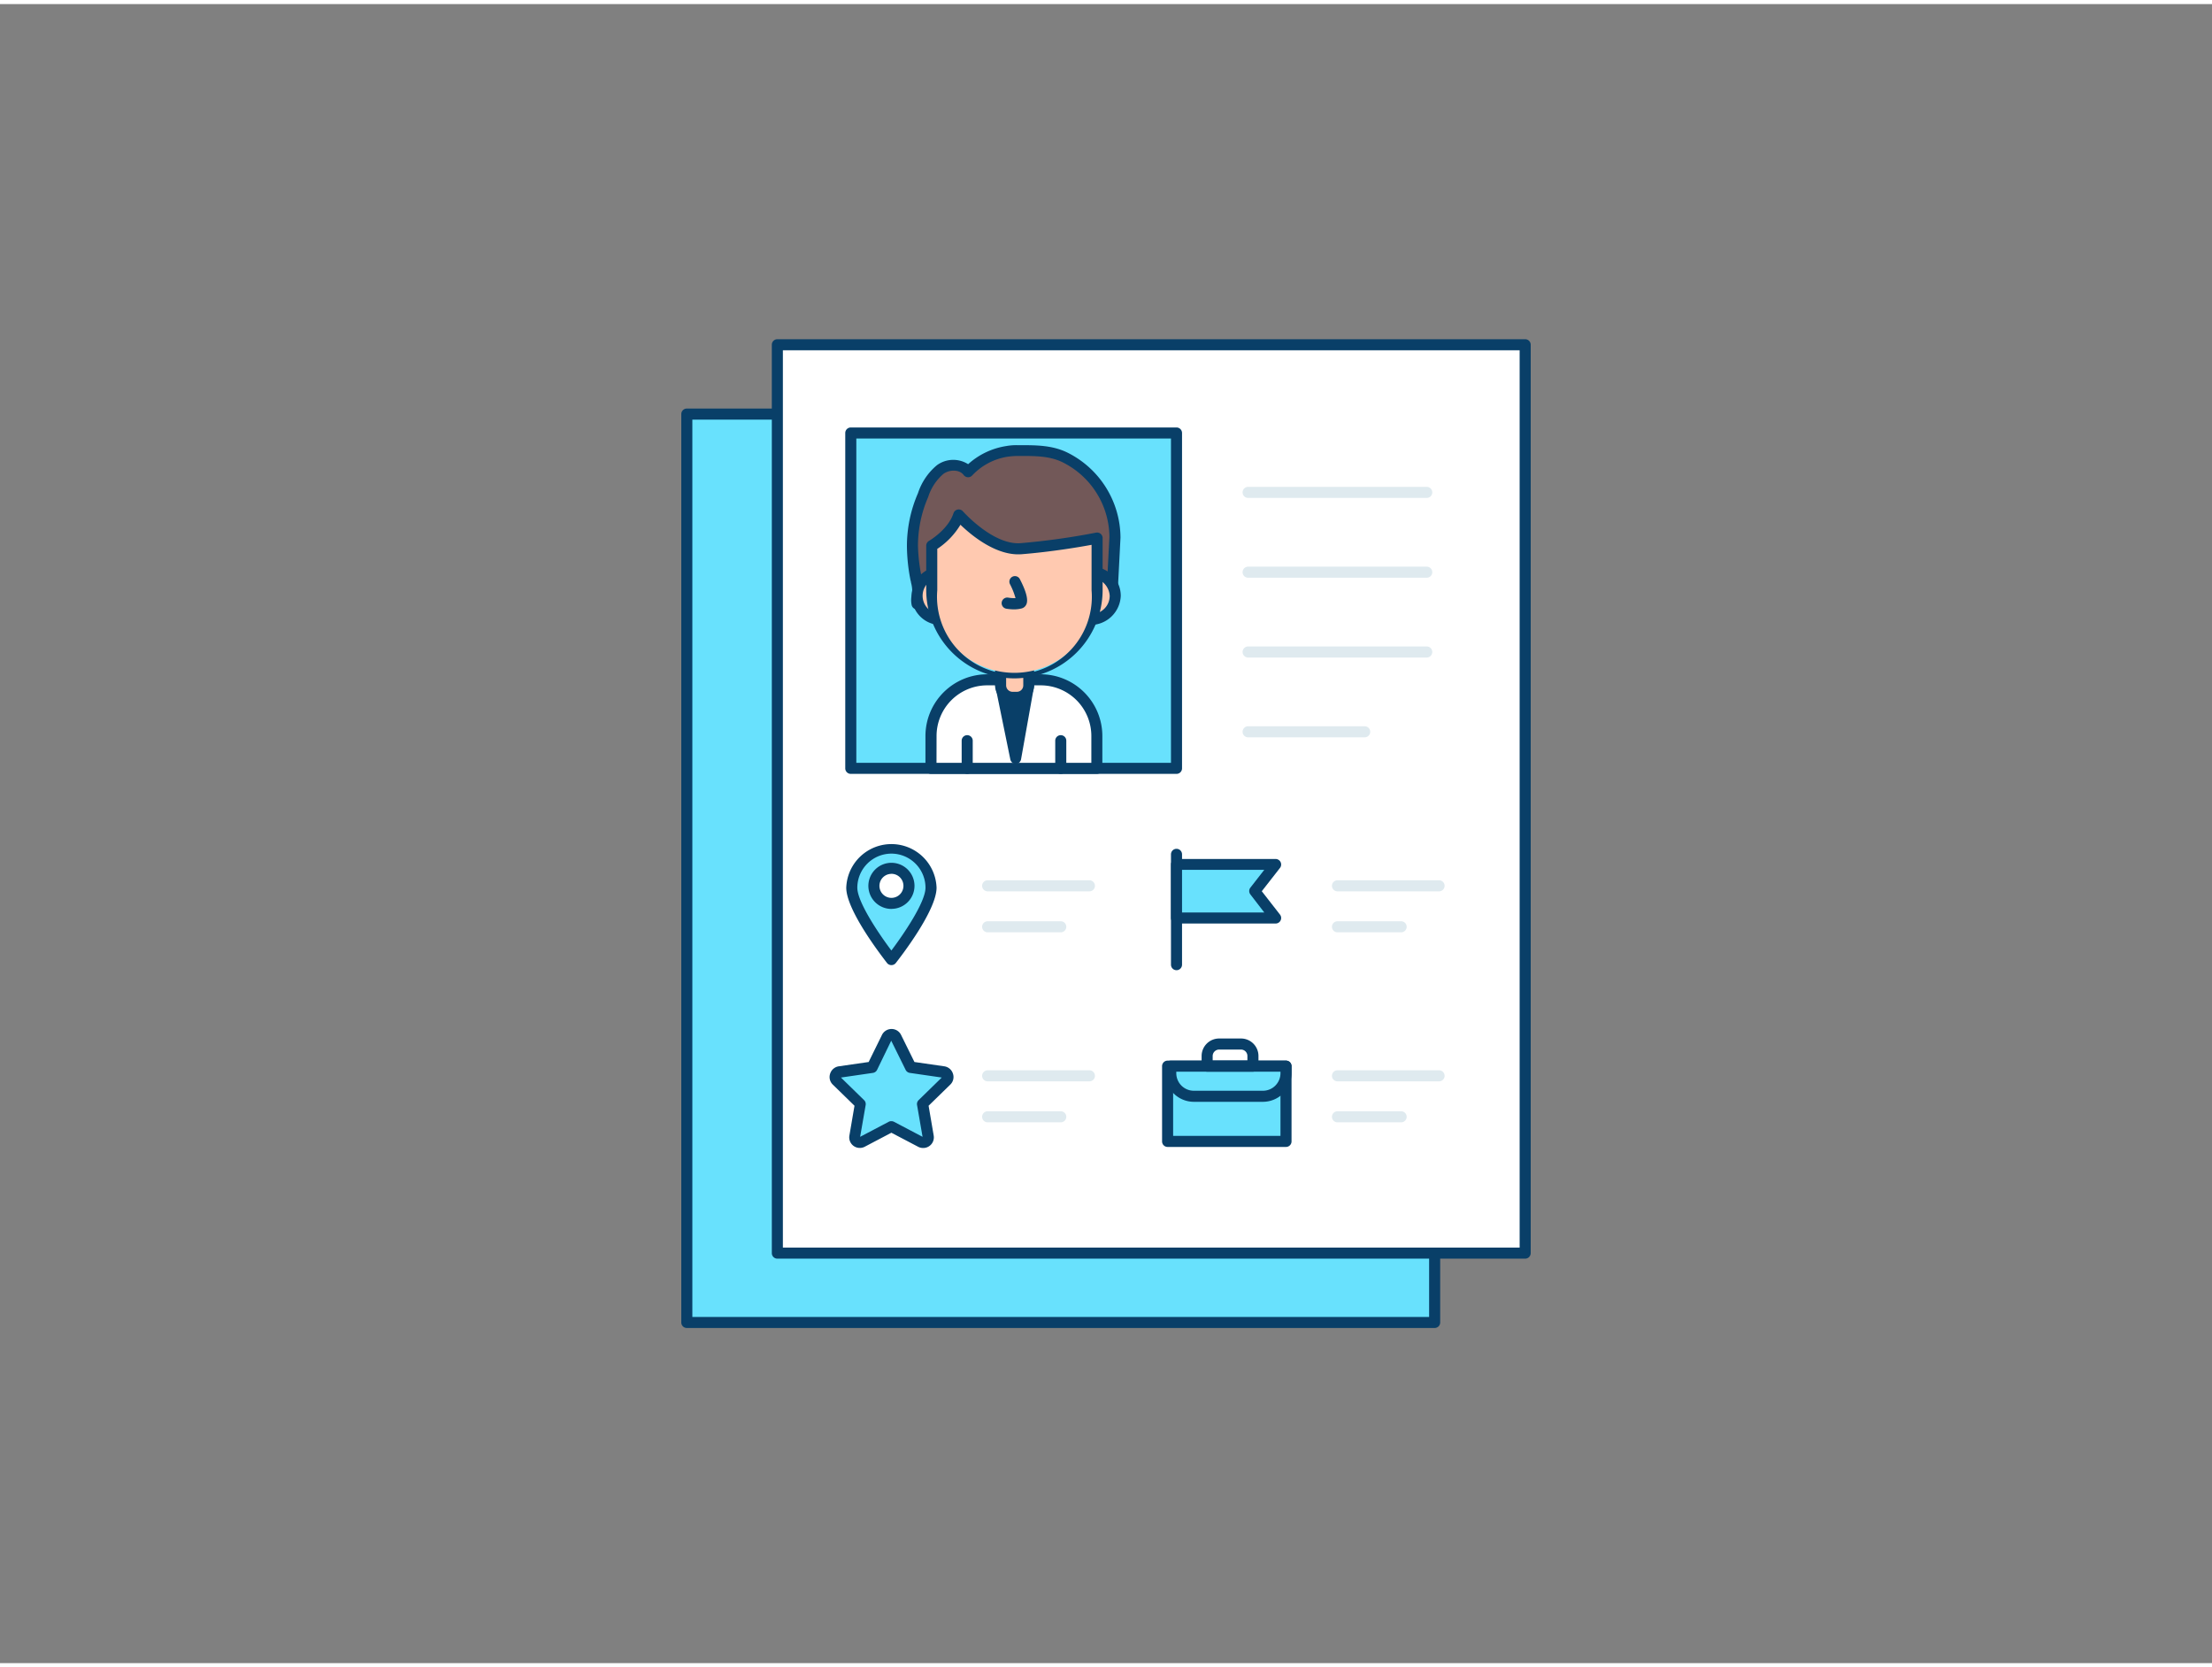
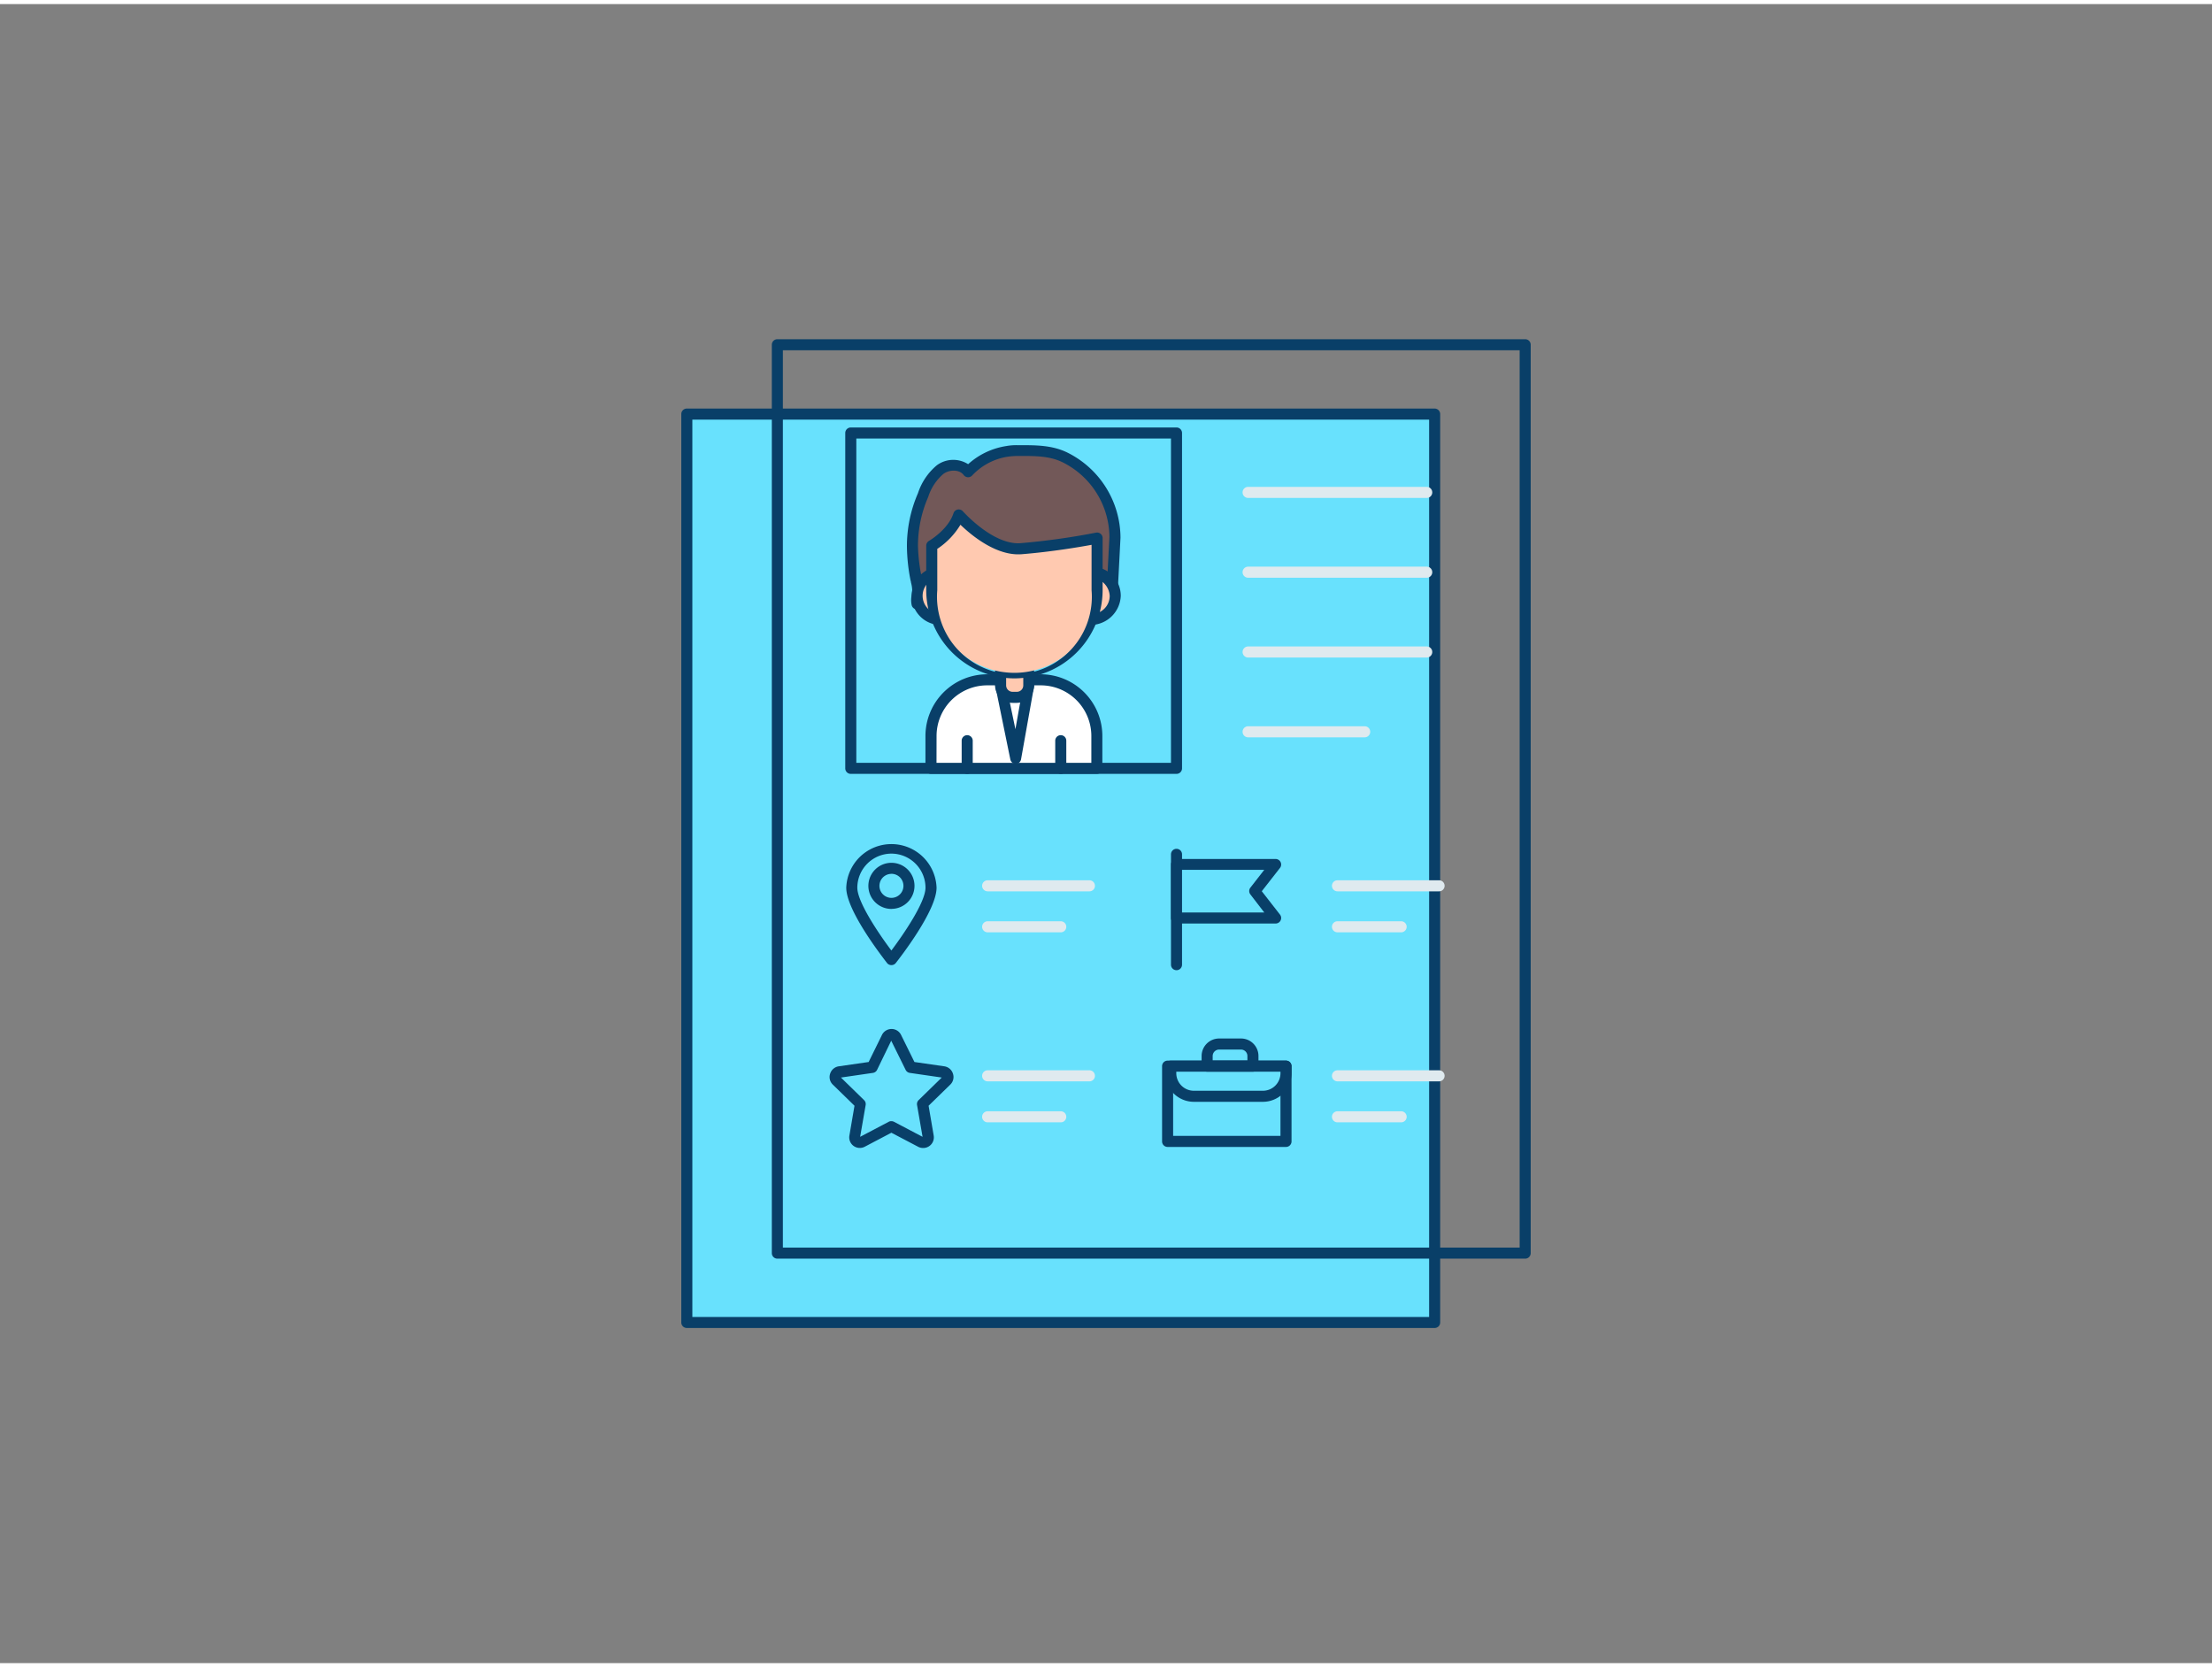
<svg xmlns="http://www.w3.org/2000/svg" viewBox="0 0 400 300" width="406" height="306" class="illustration styles_illustrationTablet__1DWOa">
  <rect x="0" y="0" width="400" height="300" fill="#808080" stroke="none" />
  <g id="_472_profiling_outline" data-name="#472_profiling_outline">
    <rect x="124.2" y="74.14" width="135.23" height="164.26" fill="#68e1fd" />
    <path d="M259.43,239.4H124.2a1,1,0,0,1-1-1V74.14a1,1,0,0,1,1-1H259.43a1,1,0,0,1,1,1V238.4A1,1,0,0,1,259.43,239.4Zm-134.23-2H258.43V75.14H125.2Z" fill="#093f68" />
-     <rect x="140.57" y="61.6" width="135.23" height="164.26" fill="#fff" />
    <path d="M275.8,226.86H140.57a1,1,0,0,1-1-1V61.6a1,1,0,0,1,1-1H275.8a1,1,0,0,1,1,1V225.86A1,1,0,0,1,275.8,226.86Zm-134.23-2H274.8V62.6H141.57Z" fill="#093f68" />
    <rect x="153.85" y="77.56" width="58.91" height="60.64" fill="#68e1fd" />
    <path d="M212.75,139.2h-58.9a1,1,0,0,1-1-1V77.56a1,1,0,0,1,1-1h58.9a1,1,0,0,1,1,1V138.2A1,1,0,0,1,212.75,139.2Zm-57.9-2h56.9V78.56h-56.9Z" fill="#093f68" />
    <path d="M198.35,132.35v5.85h-30v-5.85a10.16,10.16,0,0,1,10.15-10.16h9.7A10.15,10.15,0,0,1,198.35,132.35Z" fill="#fff" />
    <path d="M198.35,139.2h-30a1,1,0,0,1-1-1v-5.85a11.17,11.17,0,0,1,11.15-11.16h9.7a11.17,11.17,0,0,1,11.14,11.16v5.85A1,1,0,0,1,198.35,139.2Zm-29-2h28v-4.85a9.16,9.16,0,0,0-9.14-9.16h-9.7a9.16,9.16,0,0,0-9.15,9.16Z" fill="#093f68" />
-     <polygon points="180.94 123.19 183.7 136.39 186.04 123.19 180.94 123.19" fill="#093f68" />
    <path d="M183.7,137.39a1,1,0,0,1-1-.8L180,123.4a1,1,0,0,1,1-1.21H186a1,1,0,0,1,.77.36,1,1,0,0,1,.22.82l-2.35,13.19a1,1,0,0,1-1,.83Zm-1.53-13.2,1.45,6.93,1.23-6.93Z" fill="#093f68" />
    <path d="M182.08,80.86a12.07,12.07,0,0,1,1.9-.15c2.93,0,5.92-.08,8.6,1.23a16.27,16.27,0,0,1,9.06,14.5l-.62,12H165.87a7.34,7.34,0,0,1,.15-2.24,9.65,9.65,0,0,0-.35-2.32,31.39,31.39,0,0,1-.7-6,23.11,23.11,0,0,1,1.92-9.16A10.15,10.15,0,0,1,170,84.15c1.54-1.08,4-1.12,5.06.41A12.21,12.21,0,0,1,182.08,80.86Z" fill="#725858" />
    <path d="M201,109.45H165.87a1,1,0,0,1-1-.72,4.41,4.41,0,0,1,0-1.92,5.45,5.45,0,0,0,.09-.64,6,6,0,0,0-.22-1.56c0-.17-.08-.35-.11-.53A32.79,32.79,0,0,1,164,98a24,24,0,0,1,2-9.56,11,11,0,0,1,3.43-5.06,5,5,0,0,1,5.64-.18,13.29,13.29,0,0,1,6.89-3.28h0a10.07,10.07,0,0,1,2-.16h.52c2.85,0,5.8,0,8.52,1.33a17.26,17.26,0,0,1,9.62,15.4s0,0-.62,12.06A1,1,0,0,1,201,109.45Zm-34.17-2h33.22c.14-2.82.56-11,.57-11.06a15.22,15.22,0,0,0-8.5-13.55c-2.31-1.13-4.9-1.13-7.64-1.13H184a14.71,14.71,0,0,0-1.74.13h0a11.14,11.14,0,0,0-6.46,3.4,1,1,0,0,1-.8.32,1,1,0,0,1-.75-.42c-.75-1-2.56-1-3.67-.17a9.14,9.14,0,0,0-2.74,4.18A22,22,0,0,0,166,97.92a30.72,30.72,0,0,0,.68,5.77c0,.16.07.32.1.49a7.51,7.51,0,0,1,.27,2.07c0,.29-.07.59-.12.9C166.88,107.25,166.87,107.35,166.85,107.45Z" fill="#093f68" />
    <path d="M180.94,120.26H186a0,0,0,0,1,0,0v2.94a2.17,2.17,0,0,1-2.17,2.17h-.77a2.17,2.17,0,0,1-2.17-2.17v-2.94A0,0,0,0,1,180.94,120.26Z" fill="#ffc9b0" />
    <path d="M183.88,126.36h-.77a3.17,3.17,0,0,1-3.17-3.17v-2.93a1,1,0,0,1,1-1H186a1,1,0,0,1,1,1v2.93A3.17,3.17,0,0,1,183.88,126.36Zm-1.94-5.1v1.93a1.17,1.17,0,0,0,1.17,1.17h.77a1.16,1.16,0,0,0,1.16-1.17v-1.93Z" fill="#093f68" />
    <ellipse cx="169.75" cy="107" rx="4.67" ry="4.27" fill="#ffc9b0" />
    <path d="M169.75,112.27a5.28,5.28,0,1,1,5.67-5.27A5.49,5.49,0,0,1,169.75,112.27Zm0-8.54a3.29,3.29,0,1,0,3.67,3.27A3.5,3.5,0,0,0,169.75,103.73Z" fill="#093f68" />
    <ellipse cx="196.97" cy="107" rx="4.67" ry="4.27" fill="#ffc9b0" />
    <path d="M197,112.27a5.28,5.28,0,1,1,5.67-5.27A5.48,5.48,0,0,1,197,112.27Zm0-8.54a3.29,3.29,0,1,0,3.67,3.27A3.49,3.49,0,0,0,197,103.73Z" fill="#093f68" />
    <path d="M183.49,120.93h0a15,15,0,0,1-15-15v-8s3.76-2.15,4.88-5.53c0,0,5.75,6.54,11.29,6.09a128.58,128.58,0,0,0,13.73-1.91V106A15,15,0,0,1,183.49,120.93Z" fill="#ffc9b0" />
    <path d="M183.49,121.93a16,16,0,0,1-16-16v-8a1,1,0,0,1,.5-.86s3.45-2,4.43-5a1,1,0,0,1,1.7-.35c.06.06,5.48,6.16,10.46,5.76a129,129,0,0,0,13.61-1.9,1,1,0,0,1,1.2,1V106A16,16,0,0,1,183.49,121.93Zm-14-23.45V106a14,14,0,1,0,27.9,0V97.78c-2.23.41-7.3,1.27-12.65,1.7-4.55.35-9.06-3.4-11.06-5.33A13.72,13.72,0,0,1,169.54,98.48Z" fill="#093f68" />
-     <path d="M183.41,109.45a8.76,8.76,0,0,1-1.44-.12,1,1,0,1,1,.35-2,7.08,7.08,0,0,0,1.32.09,13.13,13.13,0,0,0-1-2.52,1,1,0,1,1,1.78-.92c1.15,2.21,1.55,3.75,1.18,4.56a1.28,1.28,0,0,1-.88.75A5.42,5.42,0,0,1,183.41,109.45Z" fill="#093f68" />
    <path d="M174.9,139.2a1,1,0,0,1-1-1v-5a1,1,0,0,1,2,0v5A1,1,0,0,1,174.9,139.2Z" fill="#093f68" />
    <path d="M191.82,139.2a1,1,0,0,1-1-1v-5a1,1,0,0,1,2,0v5A1,1,0,0,1,191.82,139.2Z" fill="#093f68" />
    <path d="M258,89.3H225.7a1,1,0,0,1,0-2H258a1,1,0,0,1,0,2Z" fill="#dfeaef" />
    <path d="M258,103.73H225.7a1,1,0,0,1,0-2H258a1,1,0,0,1,0,2Z" fill="#dfeaef" />
    <path d="M258,118.16H225.7a1,1,0,0,1,0-2H258a1,1,0,0,1,0,2Z" fill="#dfeaef" />
    <path d="M246.78,132.59H225.7a1,1,0,0,1,0-2h21.08a1,1,0,0,1,0,2Z" fill="#dfeaef" />
    <path d="M161.19,152.62a7.17,7.17,0,0,0-7.16,7.16c0,3.95,7.16,13,7.16,13s7.17-9.05,7.17-13A7.17,7.17,0,0,0,161.19,152.62Zm0,10a3.17,3.17,0,1,1,3.18-3.17A3.16,3.16,0,0,1,161.19,162.61Z" fill="#68e1fd" />
    <path d="M161.19,173.78h0a1,1,0,0,1-.78-.37c-.76-1-7.38-9.45-7.38-13.63a8.17,8.17,0,0,1,16.33,0c0,4.18-6.63,12.67-7.38,13.63A1,1,0,0,1,161.19,173.78Zm0-20.16a6.18,6.18,0,0,0-6.16,6.16c0,2.61,3.92,8.38,6.16,11.36,2.25-3,6.17-8.75,6.17-11.36A6.18,6.18,0,0,0,161.19,153.62Zm0,10a4.17,4.17,0,1,1,4.18-4.17A4.17,4.17,0,0,1,161.19,163.61Zm0-6.34a2.17,2.17,0,1,0,2.18,2.17A2.17,2.17,0,0,0,161.19,157.27Z" fill="#093f68" />
-     <path d="M162,186.88l2.65,5.36,5.92.86a.93.93,0,0,1,.51,1.59l-4.28,4.17,1,5.9a.93.93,0,0,1-1.35,1l-5.3-2.78-5.29,2.78a.93.93,0,0,1-1.35-1l1-5.9-4.28-4.17a.93.93,0,0,1,.51-1.59l5.92-.86,2.65-5.36A.93.93,0,0,1,162,186.88Z" fill="#68e1fd" />
    <path d="M166.92,206.85a1.89,1.89,0,0,1-.89-.22l-4.84-2.54-4.83,2.54a1.93,1.93,0,0,1-2-.15,1.91,1.91,0,0,1-.76-1.89l.92-5.38-3.91-3.81a1.9,1.9,0,0,1-.49-2,1.93,1.93,0,0,1,1.56-1.32l5.4-.78,2.41-4.9a1.93,1.93,0,0,1,1.73-1.07h0a1.91,1.91,0,0,1,1.72,1.07l2.42,4.9,5.4.78a1.93,1.93,0,0,1,1.56,1.32,1.9,1.9,0,0,1-.49,2l-3.91,3.81.92,5.38a1.92,1.92,0,0,1-1.9,2.26ZM161.19,202a1,1,0,0,1,.47.11l5.17,2.72-1-5.76a1,1,0,0,1,.29-.88l4.18-4.08-5.78-.84a1,1,0,0,1-.75-.54l-2.61-5.28-2.56,5.28a1,1,0,0,1-.75.54l-5.78.84,4.18,4.08a1,1,0,0,1,.29.88l-1,5.76,5.17-2.72A.92.92,0,0,1,161.19,202Zm.84-15.08-.9.44h0Z" fill="#093f68" />
    <path d="M212.75,174.7a1,1,0,0,1-1-1V153.75a1,1,0,0,1,2,0V173.7A1,1,0,0,1,212.75,174.7Z" fill="#093f68" />
    <polygon points="230.68 165.25 212.75 165.25 212.75 155.59 230.68 155.59 226.9 160.42 230.68 165.25" fill="#68e1fd" />
    <path d="M230.68,166.26H212.75a1,1,0,0,1-1-1v-9.67a1,1,0,0,1,1-1h17.93a1,1,0,0,1,.89.56,1,1,0,0,1-.11,1.06l-3.29,4.21,3.29,4.22a1,1,0,0,1-.78,1.62Zm-16.93-2h14.87L226.11,161a1,1,0,0,1,0-1.23l2.51-3.22H213.75Z" fill="#093f68" />
    <rect x="211.14" y="192.05" width="21.41" height="13.61" fill="#68e1fd" />
    <path d="M232.55,206.66H211.14a1,1,0,0,1-1-1V192.05a1,1,0,0,1,1-1h21.41a1,1,0,0,1,1,1v13.61A1,1,0,0,1,232.55,206.66Zm-20.41-2h19.41V193.05H212.14Z" fill="#093f68" />
    <path d="M211.71,192.05h20.84a0,0,0,0,1,0,0v1.27a4.18,4.18,0,0,1-4.18,4.18H215.89a4.18,4.18,0,0,1-4.18-4.18v-1.27a0,0,0,0,1,0,0Z" fill="#68e1fd" />
    <path d="M228.37,198.5H215.89a5.18,5.18,0,0,1-5.18-5.18v-1.27a1,1,0,0,1,1-1h20.84a1,1,0,0,1,1,1v1.27A5.18,5.18,0,0,1,228.37,198.5Zm-15.66-5.45v.27a3.18,3.18,0,0,0,3.18,3.18h12.48a3.18,3.18,0,0,0,3.18-3.18v-.27Z" fill="#093f68" />
    <path d="M226.57,193.05h-8.28a1,1,0,0,1-1-1v-1.84a3.17,3.17,0,0,1,3.17-3.16h3.95a3.16,3.16,0,0,1,3.16,3.16v1.84A1,1,0,0,1,226.57,193.05Zm-7.28-2h6.28v-.84a1.16,1.16,0,0,0-1.16-1.16h-3.95a1.17,1.17,0,0,0-1.17,1.16Z" fill="#093f68" />
    <path d="M197,160.44H178.6a1,1,0,1,1,0-2H197a1,1,0,0,1,0,2Z" fill="#dfeaef" />
    <path d="M260.23,160.44H241.86a1,1,0,0,1,0-2h18.37a1,1,0,0,1,0,2Z" fill="#dfeaef" />
    <path d="M191.82,167.85H178.6a1,1,0,0,1,0-2h13.22a1,1,0,0,1,0,2Z" fill="#dfeaef" />
    <path d="M253.37,167.85H241.86a1,1,0,0,1,0-2h11.51a1,1,0,0,1,0,2Z" fill="#dfeaef" />
    <path d="M197,194.8H178.6a1,1,0,1,1,0-2H197a1,1,0,0,1,0,2Z" fill="#dfeaef" />
    <path d="M260.23,194.8H241.86a1,1,0,0,1,0-2h18.37a1,1,0,0,1,0,2Z" fill="#dfeaef" />
    <path d="M191.82,202.21H178.6a1,1,0,0,1,0-2h13.22a1,1,0,0,1,0,2Z" fill="#dfeaef" />
    <path d="M253.37,202.21H241.86a1,1,0,0,1,0-2h11.51a1,1,0,0,1,0,2Z" fill="#dfeaef" />
  </g>
</svg>